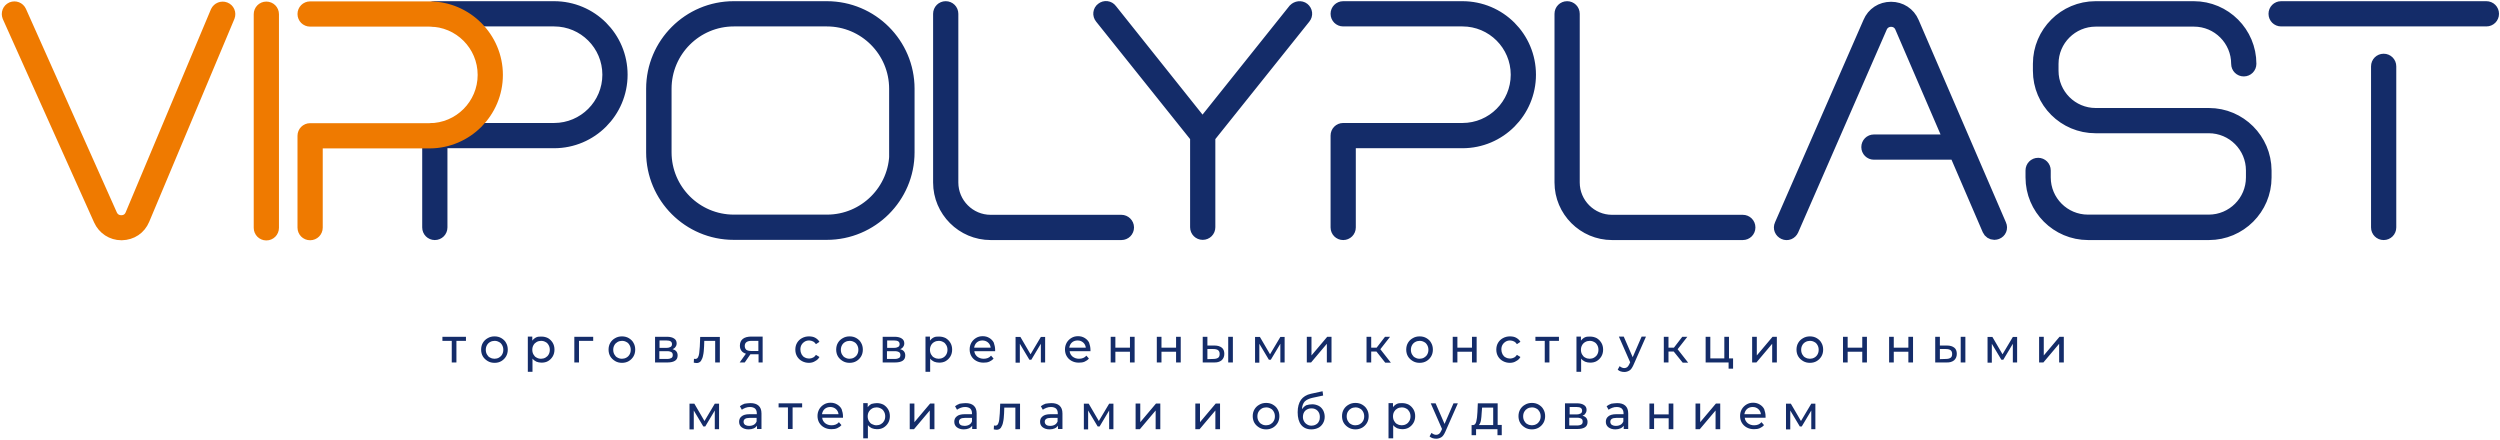
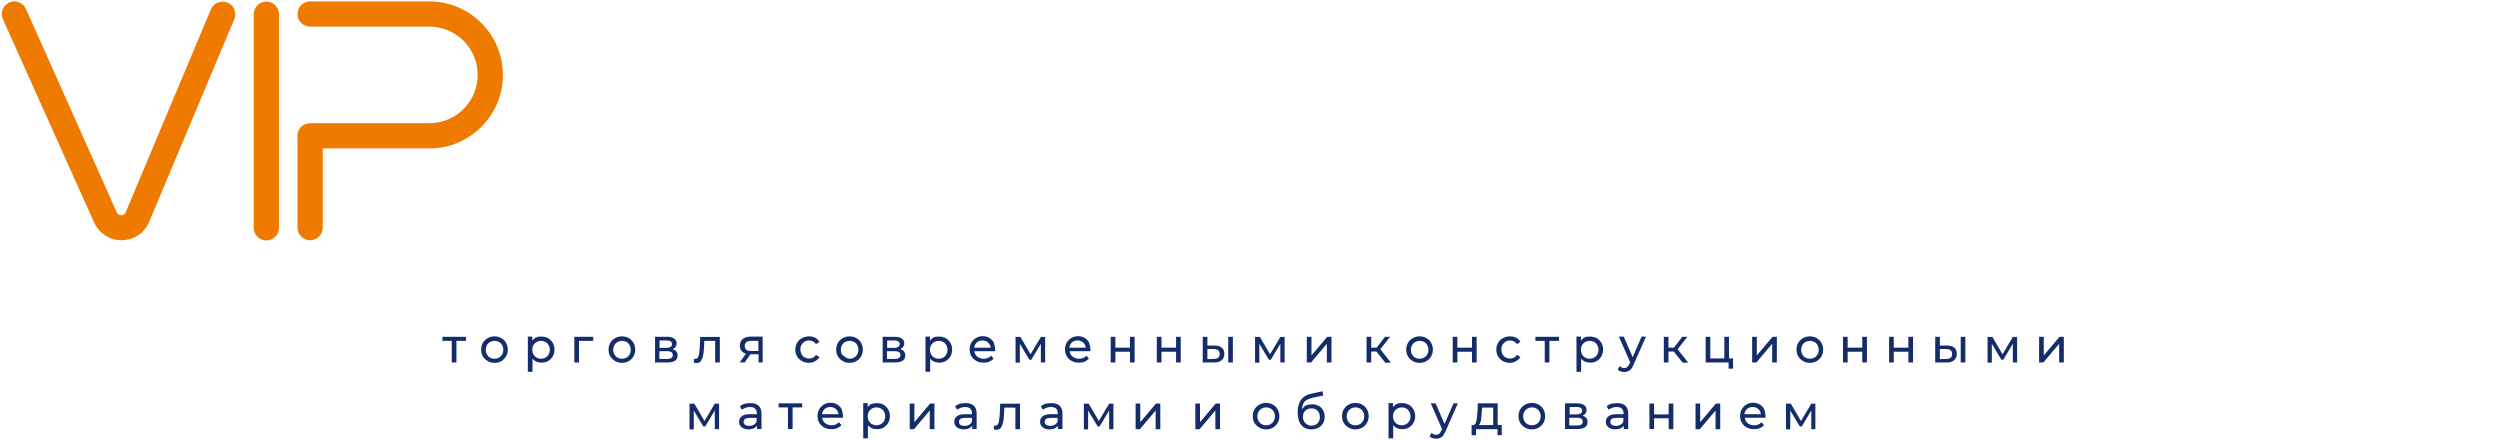
<svg xmlns="http://www.w3.org/2000/svg" width="1285" height="226" viewBox="0 0 1285 226" fill="none">
-   <path fill-rule="evenodd" clip-rule="evenodd" d="M284.8 4.6H223.5C222.1 4.6 221 5.7 221 7.1C221 8.5 222.1 9.6 223.5 9.6H284.8C300.7 9.6 313.6 22.5 313.6 38.4C313.6 54.3 300.7 67.2 284.8 67.2H223.5C222.1 67.2 221 68.3 221 69.7V116.9C221 118.3 222.1 119.4 223.5 119.4C224.9 119.4 226 118.3 226 116.9V72.2H284.8C303.5 72.2 318.6 57 318.6 38.4C318.6 19.7 303.5 4.6 284.8 4.6ZM425 4.6H377.1C354.5 4.6 336.1 23 336.1 45.6V78.3C336.1 100.9 354.5 119.3 377.1 119.3H425C447.6 119.3 466.1 100.9 466.1 78.3V45.6C466.1 23 447.7 4.6 425 4.6ZM461.1 78.3C461.1 98.2 444.9 114.3 425.1 114.3H377.2C357.3 114.3 341.2 98.1 341.2 78.3V45.6C341.2 25.7 357.4 9.6 377.2 9.6H425C444.9 9.6 461 25.8 461 45.6V78.3H461.1ZM576.4 114.4H509.2C497.8 114.4 488.6 105.1 488.6 93.8V7.1C488.6 5.7 487.5 4.6 486.1 4.6C484.7 4.6 483.6 5.7 483.6 7.1V93.8C483.6 107.9 495.1 119.4 509.2 119.4H576.4C577.8 119.4 578.9 118.3 578.9 116.9C578.9 115.5 577.7 114.4 576.4 114.4ZM669.5 5.1C670.6 6 670.8 7.5 669.9 8.6L620.7 70.1V116.8C620.7 118.2 619.6 119.3 618.2 119.3C616.8 119.3 615.7 118.2 615.7 116.8V70.1L566.5 8.6C565.6 7.5 565.8 5.9 566.9 5.1C568 4.2 569.6 4.4 570.4 5.5L618.1 65.3L665.9 5.5C666.9 4.5 668.5 4.3 669.5 5.1ZM751.7 4.6H690.4C689 4.6 687.9 5.7 687.9 7.1C687.9 8.5 689 9.6 690.4 9.6H751.7C767.6 9.6 780.5 22.5 780.5 38.4C780.5 54.3 767.6 67.2 751.7 67.2H690.4C689 67.2 687.9 68.3 687.9 69.7V116.9C687.9 118.3 689 119.4 690.4 119.4C691.8 119.4 692.9 118.3 692.9 116.9V72.2H751.7C770.4 72.2 785.5 57 785.5 38.4C785.5 19.7 770.4 4.6 751.7 4.6ZM895.8 114.4H828.6C817.2 114.4 808 105.1 808 93.8V7.1C808 5.7 806.9 4.6 805.5 4.6C804.1 4.6 803 5.7 803 7.1V93.8C803 107.9 814.5 119.4 828.6 119.4H895.8C897.2 119.4 898.3 118.3 898.3 116.9C898.3 115.5 897.2 114.4 895.8 114.4ZM1027.4 115.9L982.5 11.8C980.7 7.5 976.6 4.9 972 4.9C967.3 4.9 963.3 7.5 961.5 11.8L916 115.9C915.4 117.2 916 118.6 917.3 119.2C918.6 119.8 920 119.2 920.6 117.9L966.1 13.7C967.1 11.3 969.4 9.8 972 9.8C974.7 9.8 976.9 11.3 977.9 13.7L1003.5 73.1H963.2C961.8 73.1 960.7 74.2 960.7 75.6C960.7 77 961.8 78.1 963.2 78.1H1005.7L1022.8 117.8C1023.2 118.7 1024.1 119.3 1025.1 119.3C1025.4 119.3 1025.8 119.2 1026.1 119.1C1027.4 118.6 1028 117.2 1027.4 115.9ZM1135.4 59.5H1077.2C1064.4 59.5 1054.1 49.1 1054.1 36.4V32.8C1054.1 20 1064.5 9.7 1077.2 9.7H1127.7C1140.5 9.7 1150.8 20.1 1150.8 32.8C1150.8 34.2 1151.9 35.3 1153.3 35.3C1154.7 35.3 1155.8 34.2 1155.8 32.8C1155.8 17.3 1143.2 4.6 1127.6 4.6H1077.1C1061.6 4.6 1048.9 17.2 1048.9 32.8V36.4C1048.9 51.9 1061.5 64.5 1077.1 64.5H1135.3C1148.1 64.5 1158.4 74.9 1158.4 87.6V91.2C1158.4 104 1148 114.3 1135.3 114.3H1073.2C1060.4 114.3 1050.1 103.9 1050.1 91.2V87.6C1050.1 86.2 1049 85.1 1047.6 85.1C1046.2 85.1 1045.1 86.2 1045.1 87.6V91.2C1045.1 106.7 1057.7 119.4 1073.3 119.4H1135.4C1150.9 119.4 1163.6 106.8 1163.6 91.2V87.6C1163.5 72.1 1150.9 59.5 1135.4 59.5ZM1225.2 31.6C1223.8 31.6 1222.7 32.7 1222.7 34.1V116.9C1222.7 118.3 1223.8 119.4 1225.2 119.4C1226.6 119.4 1227.7 118.3 1227.7 116.9V34.1C1227.7 32.7 1226.6 31.6 1225.2 31.6ZM1278 4.6H1172.5C1171.1 4.6 1170 5.7 1170 7.1C1170 8.5 1171.1 9.6 1172.5 9.6H1278C1279.4 9.6 1280.5 8.5 1280.5 7.1C1280.5 5.7 1279.4 4.6 1278 4.6Z" fill="#142C69" stroke="#142C69" stroke-width="7.972" stroke-miterlimit="22.926" />
  <path fill-rule="evenodd" clip-rule="evenodd" d="M115.401 5C114.101 4.5 112.701 5.1 112.101 6.3L68.301 110.6C67.301 113.1 65.101 114.6 62.401 114.6H62.301C59.701 114.6 57.501 113.2 56.401 110.8L9.701 6.2C9.101 4.9 7.701 4.4 6.401 4.9C5.101 5.5 4.601 6.9 5.101 8.2L52.001 112.7C53.901 116.9 57.901 119.5 62.401 119.5C62.501 119.5 62.501 119.5 62.601 119.5C67.301 119.4 71.201 116.8 73.001 112.5L116.801 8.2C117.301 6.9 116.701 5.5 115.401 5ZM136.901 4.8C135.501 4.8 134.401 5.9 134.401 7.3V117.1C134.401 118.5 135.501 119.6 136.901 119.6C138.301 119.6 139.401 118.5 139.401 117.1V7.3C139.401 5.9 138.301 4.8 136.901 4.8ZM220.701 4.7H159.401C158.001 4.7 156.901 5.8 156.901 7.2C156.901 8.6 158.001 9.7 159.401 9.7H220.701C236.601 9.7 249.501 22.6 249.501 38.5C249.501 54.4 236.601 67.3 220.701 67.3H159.401C158.001 67.3 156.901 68.4 156.901 69.8V117C156.901 118.4 158.001 119.5 159.401 119.5C160.801 119.5 161.901 118.4 161.901 117V72.3H220.701C239.401 72.3 254.501 57.1 254.501 38.5C254.501 19.9 239.301 4.7 220.701 4.7Z" fill="#EF7A00" stroke="#EF7A00" stroke-width="7.971" stroke-miterlimit="22.926" />
-   <path fill-rule="evenodd" clip-rule="evenodd" d="M239.4 175.2H234.6V186.3H232.2V175.2H227.4V173.1H239.5V175.2H239.4ZM254.2 186.5C252.9 186.5 251.7 186.2 250.7 185.6C249.7 185 248.8 184.2 248.2 183.2C247.6 182.2 247.3 181 247.3 179.7C247.3 178.4 247.6 177.2 248.2 176.2C248.8 175.2 249.6 174.4 250.7 173.8C251.7 173.2 252.9 172.9 254.2 172.9C255.5 172.9 256.7 173.2 257.7 173.8C258.7 174.4 259.6 175.2 260.1 176.2C260.7 177.2 261 178.4 261 179.7C261 181 260.7 182.2 260.1 183.2C259.5 184.2 258.7 185 257.7 185.6C256.7 186.2 255.6 186.5 254.2 186.5ZM254.2 184.4C255 184.4 255.8 184.2 256.5 183.8C257.2 183.4 257.7 182.9 258.1 182.2C258.5 181.5 258.7 180.7 258.7 179.8C258.7 178.9 258.5 178.1 258.1 177.4C257.7 176.7 257.2 176.1 256.5 175.8C255.8 175.4 255.1 175.2 254.2 175.2C253.4 175.2 252.6 175.4 251.9 175.8C251.2 176.2 250.7 176.7 250.3 177.4C249.9 178.1 249.7 178.9 249.7 179.8C249.7 180.7 249.9 181.5 250.3 182.2C250.7 182.9 251.2 183.5 251.9 183.8C252.6 184.2 253.4 184.4 254.2 184.4ZM278.3 173C279.6 173 280.7 173.3 281.7 173.8C282.7 174.4 283.5 175.2 284.1 176.2C284.7 177.2 285 178.4 285 179.7C285 181 284.7 182.2 284.1 183.2C283.5 184.2 282.7 185 281.7 185.6C280.7 186.2 279.5 186.4 278.3 186.4C277.4 186.4 276.5 186.2 275.7 185.9C274.9 185.5 274.2 185 273.7 184.3V191.1H271.3V173H273.6V175.1C274.1 174.4 274.8 173.8 275.6 173.4C276.4 173 277.3 173 278.3 173ZM278.1 184.4C278.9 184.4 279.7 184.2 280.4 183.8C281.1 183.4 281.6 182.9 282 182.2C282.4 181.5 282.6 180.7 282.6 179.8C282.6 178.9 282.4 178.1 282 177.4C281.6 176.7 281.1 176.1 280.4 175.8C279.7 175.4 279 175.2 278.1 175.2C277.3 175.2 276.5 175.4 275.8 175.8C275.1 176.2 274.6 176.7 274.2 177.4C273.8 178.1 273.6 178.9 273.6 179.8C273.6 180.7 273.8 181.5 274.2 182.2C274.6 182.9 275.1 183.5 275.8 183.8C276.5 184.2 277.2 184.4 278.1 184.4ZM304.9 175.2H297.6V186.3H295.2V173.1H304.9V175.2ZM319.7 186.5C318.4 186.5 317.2 186.2 316.2 185.6C315.2 185 314.3 184.2 313.7 183.2C313.1 182.2 312.8 181 312.8 179.7C312.8 178.4 313.1 177.2 313.7 176.2C314.3 175.2 315.1 174.4 316.2 173.8C317.2 173.2 318.4 172.9 319.7 172.9C321 172.9 322.2 173.2 323.2 173.8C324.2 174.4 325.1 175.2 325.6 176.2C326.2 177.2 326.5 178.4 326.5 179.7C326.5 181 326.2 182.2 325.6 183.2C325 184.2 324.2 185 323.2 185.6C322.2 186.2 321 186.5 319.7 186.5ZM319.7 184.4C320.5 184.4 321.3 184.2 322 183.8C322.7 183.4 323.2 182.9 323.6 182.2C324 181.5 324.2 180.7 324.2 179.8C324.2 178.9 324 178.1 323.6 177.4C323.2 176.7 322.7 176.1 322 175.8C321.3 175.4 320.6 175.2 319.7 175.2C318.9 175.2 318.1 175.4 317.4 175.8C316.7 176.2 316.2 176.7 315.8 177.4C315.4 178.1 315.2 178.9 315.2 179.8C315.2 180.7 315.4 181.5 315.8 182.2C316.2 182.9 316.7 183.5 317.4 183.8C318.1 184.2 318.8 184.4 319.7 184.4ZM345.7 179.5C347.4 179.9 348.3 181 348.3 182.7C348.3 183.9 347.9 184.8 347 185.4C346.1 186 344.8 186.3 343.1 186.3H336.7V173.1H342.8C344.4 173.1 345.6 173.4 346.5 174C347.4 174.6 347.8 175.4 347.8 176.5C347.8 177.2 347.6 177.8 347.2 178.3C346.9 178.8 346.4 179.2 345.7 179.5ZM339 178.8H342.6C343.5 178.8 344.2 178.6 344.7 178.3C345.2 178 345.4 177.5 345.4 176.9C345.4 175.6 344.5 175 342.6 175H339V178.8ZM342.9 184.5C343.9 184.5 344.6 184.3 345.1 184C345.6 183.7 345.8 183.2 345.8 182.5C345.8 181.8 345.6 181.3 345.1 181C344.6 180.7 343.9 180.5 342.9 180.5H338.9V184.5H342.9ZM370 173.1V186.3H367.6V175.2H362L361.9 178.1C361.8 179.9 361.7 181.4 361.4 182.6C361.2 183.8 360.8 184.7 360.3 185.5C359.8 186.2 359 186.6 358.1 186.6C357.7 186.6 357.2 186.5 356.6 186.4L356.7 184.4C356.9 184.4 357.1 184.5 357.3 184.5C358 184.5 358.5 184.2 358.8 183.6C359.1 183 359.3 182.3 359.4 181.5C359.5 180.7 359.6 179.6 359.7 178.1L359.9 173.2H370V173.1ZM392 173.1V186.3H389.9V182.1H386H385.7L382.8 186.3H380.2L383.4 181.8C382.4 181.5 381.6 181 381.1 180.3C380.6 179.6 380.3 178.8 380.3 177.7C380.3 176.2 380.8 175 381.8 174.2C382.8 173.4 384.3 173 386.1 173H392V173.1ZM382.8 177.8C382.8 178.7 383.1 179.3 383.6 179.8C384.2 180.2 385 180.4 386.1 180.4H389.8V175.2H386.2C384 175.2 382.8 176.1 382.8 177.8ZM415.8 186.5C414.5 186.5 413.3 186.2 412.2 185.6C411.1 185 410.3 184.2 409.7 183.2C409.1 182.2 408.8 181 408.8 179.7C408.8 178.4 409.1 177.2 409.7 176.2C410.3 175.2 411.1 174.4 412.2 173.8C413.3 173.2 414.5 172.9 415.8 172.9C417 172.9 418.1 173.1 419 173.6C419.9 174.1 420.7 174.8 421.2 175.7L419.4 176.9C419 176.3 418.5 175.8 417.9 175.5C417.3 175.2 416.6 175 415.9 175C415 175 414.3 175.2 413.6 175.6C412.9 176 412.4 176.5 412 177.2C411.6 177.9 411.4 178.7 411.4 179.6C411.4 180.5 411.6 181.3 412 182.1C412.4 182.8 412.9 183.4 413.6 183.7C414.3 184.1 415.1 184.3 415.9 184.3C416.6 184.3 417.3 184.1 417.9 183.8C418.5 183.5 419 183 419.4 182.4L421.2 183.5C420.7 184.4 420 185.1 419 185.6C418.1 186.2 417 186.5 415.8 186.5ZM436.7 186.5C435.4 186.5 434.2 186.2 433.2 185.6C432.2 185 431.3 184.2 430.7 183.2C430.1 182.2 429.8 181 429.8 179.7C429.8 178.4 430.1 177.2 430.7 176.2C431.3 175.2 432.1 174.4 433.2 173.8C434.2 173.2 435.4 172.9 436.7 172.9C438 172.9 439.2 173.2 440.2 173.8C441.2 174.4 442.1 175.2 442.6 176.2C443.2 177.2 443.5 178.4 443.5 179.7C443.5 181 443.2 182.2 442.6 183.2C442 184.2 441.2 185 440.2 185.6C439.2 186.2 438 186.5 436.7 186.5ZM436.7 184.4C437.5 184.4 438.3 184.2 439 183.8C439.7 183.4 440.2 182.9 440.6 182.2C441 181.5 441.2 180.7 441.2 179.8C441.2 178.9 441 178.1 440.6 177.4C440.2 176.7 439.7 176.1 439 175.8C438.3 175.4 437.6 175.2 436.7 175.2C435.9 175.2 435.1 175.4 434.4 175.8C433.7 176.2 433.2 176.7 432.8 177.4C432.4 178.1 432.2 178.9 432.2 179.8C432.2 180.7 432.4 181.5 432.8 182.2C433.2 182.9 433.7 183.5 434.4 183.8C435.1 184.2 435.8 184.4 436.7 184.4ZM462.7 179.5C464.4 179.9 465.3 181 465.3 182.7C465.3 183.9 464.9 184.8 464 185.4C463.1 186 461.8 186.3 460.1 186.3H453.7V173.1H459.8C461.4 173.1 462.6 173.4 463.5 174C464.4 174.6 464.8 175.4 464.8 176.5C464.8 177.2 464.6 177.8 464.2 178.3C463.9 178.8 463.4 179.2 462.7 179.5ZM456 178.8H459.6C460.5 178.8 461.2 178.6 461.7 178.3C462.2 178 462.4 177.5 462.4 176.9C462.4 175.6 461.5 175 459.6 175H456V178.8ZM459.9 184.5C460.9 184.5 461.6 184.3 462.1 184C462.6 183.7 462.8 183.2 462.8 182.5C462.8 181.8 462.6 181.3 462.1 181C461.6 180.7 460.9 180.5 459.9 180.5H455.9V184.5H459.9ZM482.7 173C484 173 485.1 173.3 486.1 173.8C487.1 174.4 487.9 175.2 488.5 176.2C489.1 177.2 489.4 178.4 489.4 179.7C489.4 181 489.1 182.2 488.5 183.2C487.9 184.2 487.1 185 486.1 185.6C485.1 186.2 483.9 186.4 482.7 186.4C481.8 186.4 480.9 186.2 480.1 185.9C479.3 185.5 478.6 185 478.1 184.3V191.1H475.7V173H478V175.1C478.5 174.4 479.2 173.8 480 173.4C480.8 173 481.7 173 482.7 173ZM482.5 184.4C483.3 184.4 484.1 184.2 484.8 183.8C485.5 183.4 486 182.9 486.4 182.2C486.8 181.5 487 180.7 487 179.8C487 178.9 486.8 178.1 486.4 177.4C486 176.7 485.5 176.1 484.8 175.8C484.1 175.4 483.4 175.2 482.5 175.2C481.7 175.2 480.9 175.4 480.2 175.8C479.5 176.2 479 176.7 478.6 177.4C478.2 178.1 478 178.9 478 179.8C478 180.7 478.2 181.5 478.6 182.2C479 182.9 479.5 183.5 480.2 183.8C480.9 184.2 481.7 184.4 482.5 184.4ZM511.5 179.8C511.5 180 511.5 180.2 511.5 180.5H500.8C500.9 181.7 501.5 182.6 502.3 183.3C503.2 184 504.3 184.4 505.6 184.4C507.2 184.4 508.5 183.9 509.4 182.8L510.7 184.3C510.1 185 509.4 185.5 508.5 185.9C507.6 186.3 506.6 186.4 505.5 186.4C504.1 186.4 502.9 186.1 501.8 185.5C500.7 184.9 499.9 184.1 499.3 183.1C498.7 182.1 498.4 180.9 498.4 179.6C498.4 178.3 498.7 177.2 499.3 176.1C499.9 175.1 500.7 174.3 501.7 173.7C502.7 173.1 503.8 172.8 505.1 172.8C506.4 172.8 507.5 173.1 508.5 173.7C509.5 174.3 510.3 175.1 510.8 176.1C511.2 177.3 511.5 178.5 511.5 179.8ZM505 175C503.9 175 502.9 175.3 502.1 176C501.3 176.7 500.9 177.6 500.7 178.7H509.2C509.1 177.6 508.6 176.7 507.8 176C507.1 175.4 506.1 175 505 175ZM537.2 173.1V186.3H535V176.7L530.1 184.9H529.1L524.2 176.7V186.4H522V173.2H524.5L529.7 182.1L535 173.2H537.2V173.1ZM560.5 179.8C560.5 180 560.5 180.2 560.5 180.5H549.8C549.9 181.7 550.5 182.6 551.3 183.3C552.2 184 553.3 184.4 554.6 184.4C556.2 184.4 557.5 183.9 558.4 182.8L559.7 184.3C559.1 185 558.4 185.5 557.5 185.9C556.6 186.3 555.6 186.4 554.5 186.4C553.1 186.4 551.9 186.1 550.8 185.5C549.7 184.9 548.9 184.1 548.3 183.1C547.7 182.1 547.4 180.9 547.4 179.6C547.4 178.3 547.7 177.2 548.3 176.1C548.9 175.1 549.7 174.3 550.7 173.7C551.7 173.1 552.8 172.8 554.1 172.8C555.4 172.8 556.5 173.1 557.5 173.7C558.5 174.3 559.3 175.1 559.8 176.1C560.2 177.3 560.5 178.5 560.5 179.8ZM553.9 175C552.8 175 551.8 175.3 551 176C550.2 176.7 549.8 177.6 549.6 178.7H558.1C558 177.6 557.5 176.7 556.7 176C556 175.4 555.1 175 553.9 175ZM570.9 173.1H573.3V178.7H580.8V173.1H583.2V186.3H580.8V180.8H573.3V186.3H570.9V173.1ZM594.6 173.1H597V178.7H604.5V173.1H606.9V186.3H604.5V180.8H597V186.3H594.6V173.1ZM624.2 177.6C625.9 177.6 627.1 178 628 178.7C628.9 179.4 629.3 180.5 629.3 181.9C629.3 183.3 628.8 184.4 627.9 185.2C626.9 186 625.6 186.4 623.8 186.3H618.2V173.1H620.6V177.6H624.2ZM631.3 173.1H633.7V186.3H631.3V173.1ZM623.6 184.5C624.7 184.5 625.5 184.3 626.1 183.9C626.7 183.5 626.9 182.8 626.9 181.9C626.9 181 626.6 180.4 626.1 180C625.6 179.6 624.7 179.4 623.6 179.4H620.6V184.6L623.6 184.5ZM660.3 173.1V186.3H658.1V176.7L653.2 184.9H652.2L647.3 176.7V186.4H645.1V173.2H647.6L652.8 182.1L658.1 173.2H660.3V173.1ZM671.7 173.1H674.1V182.7L682.2 173.1H684.4V186.3H682V176.7L673.9 186.3H671.7V173.1V173.1ZM707.5 180.7H704.8V186.3H702.4V173.1H704.8V178.7H707.6L711.9 173.1H714.5L709.5 179.5L714.9 186.4H712L707.5 180.7ZM729.7 186.5C728.4 186.5 727.2 186.2 726.2 185.6C725.2 185 724.3 184.2 723.7 183.2C723.1 182.2 722.8 181 722.8 179.7C722.8 178.4 723.1 177.2 723.7 176.2C724.3 175.2 725.1 174.4 726.2 173.8C727.2 173.2 728.4 172.9 729.7 172.9C731 172.9 732.2 173.2 733.2 173.8C734.2 174.4 735.1 175.2 735.6 176.2C736.2 177.2 736.5 178.4 736.5 179.7C736.5 181 736.2 182.2 735.6 183.2C735 184.2 734.2 185 733.2 185.6C732.2 186.2 731 186.5 729.7 186.5ZM729.7 184.4C730.5 184.4 731.3 184.2 732 183.8C732.7 183.4 733.2 182.9 733.6 182.2C734 181.5 734.2 180.7 734.2 179.8C734.2 178.9 734 178.1 733.6 177.4C733.2 176.7 732.7 176.1 732 175.8C731.3 175.4 730.6 175.2 729.7 175.2C728.9 175.2 728.1 175.4 727.4 175.8C726.7 176.2 726.2 176.7 725.8 177.4C725.4 178.1 725.2 178.9 725.2 179.8C725.2 180.7 725.4 181.5 725.8 182.2C726.2 182.9 726.7 183.5 727.4 183.8C728.1 184.2 728.8 184.4 729.7 184.4ZM746.7 173.1H749.1V178.7H756.6V173.1H759V186.3H756.6V180.8H749.1V186.3H746.7V173.1ZM776.1 186.5C774.8 186.5 773.6 186.2 772.5 185.6C771.4 185 770.6 184.2 770 183.2C769.4 182.2 769.1 181 769.1 179.7C769.1 178.4 769.4 177.2 770 176.2C770.6 175.2 771.4 174.4 772.5 173.8C773.6 173.2 774.8 172.9 776.1 172.9C777.3 172.9 778.4 173.1 779.3 173.6C780.2 174.1 781 174.8 781.5 175.7L779.7 176.9C779.3 176.3 778.8 175.8 778.2 175.5C777.6 175.2 776.9 175 776.2 175C775.3 175 774.6 175.2 773.9 175.6C773.2 176 772.7 176.5 772.3 177.2C771.9 177.9 771.7 178.7 771.7 179.6C771.7 180.5 771.9 181.3 772.3 182.1C772.7 182.8 773.2 183.4 773.9 183.7C774.6 184.1 775.4 184.3 776.2 184.3C776.9 184.3 777.6 184.1 778.2 183.8C778.8 183.5 779.3 183 779.7 182.4L781.5 183.5C781 184.4 780.3 185.1 779.3 185.6C778.4 186.2 777.3 186.5 776.1 186.5ZM801.2 175.2H796.4V186.3H794V175.2H789.2V173.1H801.3V175.2H801.2ZM817.3 173C818.6 173 819.7 173.3 820.7 173.8C821.7 174.4 822.5 175.2 823.1 176.2C823.7 177.2 824 178.4 824 179.7C824 181 823.7 182.2 823.1 183.2C822.5 184.2 821.7 185 820.7 185.6C819.7 186.2 818.5 186.4 817.3 186.4C816.4 186.4 815.5 186.2 814.7 185.9C813.9 185.5 813.2 185 812.7 184.3V191.1H810.3V173H812.6V175.1C813.1 174.4 813.8 173.8 814.6 173.4C815.4 173 816.3 173 817.3 173ZM817.1 184.4C817.9 184.4 818.7 184.2 819.4 183.8C820.1 183.4 820.6 182.9 821 182.2C821.4 181.5 821.6 180.7 821.6 179.8C821.6 178.9 821.4 178.1 821 177.4C820.6 176.7 820.1 176.1 819.4 175.8C818.7 175.4 818 175.2 817.1 175.2C816.3 175.2 815.5 175.4 814.8 175.8C814.1 176.2 813.6 176.7 813.2 177.4C812.8 178.1 812.6 178.9 812.6 179.8C812.6 180.7 812.8 181.5 813.2 182.2C813.6 182.9 814.1 183.5 814.8 183.8C815.5 184.2 816.3 184.4 817.1 184.4ZM846 173.1L839.6 187.6C839 188.9 838.4 189.9 837.6 190.4C836.8 190.9 835.9 191.2 834.9 191.2C834.3 191.2 833.6 191.1 833 190.9C832.4 190.7 831.9 190.4 831.5 190L832.5 188.2C833.2 188.8 834 189.2 834.9 189.2C835.5 189.2 836 189 836.4 188.7C836.8 188.4 837.1 187.9 837.5 187.1L837.9 186.2L832.1 173H834.6L839.2 183.6L843.8 173H846V173.1ZM860.3 180.7H857.6V186.3H855.2V173.1H857.6V178.7H860.4L864.7 173.1H867.3L862.3 179.5L867.7 186.4H864.9L860.3 180.7ZM890.8 184.2V189.5H888.5V186.3H876.7V173.1H879.1V184.2H886.3V173.1H888.7V184.2H890.8V184.2ZM900.6 173.1H903V182.7L911.1 173.1H913.3V186.3H910.9V176.7L902.8 186.3H900.6V173.1ZM930.3 186.5C929 186.5 927.8 186.2 926.8 185.6C925.8 185 924.9 184.2 924.3 183.2C923.7 182.2 923.4 181 923.4 179.7C923.4 178.4 923.7 177.2 924.3 176.2C924.9 175.2 925.7 174.4 926.8 173.8C927.8 173.2 929 172.9 930.3 172.9C931.6 172.9 932.8 173.2 933.8 173.8C934.8 174.4 935.7 175.2 936.2 176.2C936.8 177.2 937.1 178.4 937.1 179.7C937.1 181 936.8 182.2 936.2 183.2C935.6 184.2 934.8 185 933.8 185.6C932.8 186.2 931.6 186.5 930.3 186.5ZM930.3 184.4C931.1 184.4 931.9 184.2 932.6 183.8C933.3 183.4 933.8 182.9 934.2 182.2C934.6 181.5 934.8 180.7 934.8 179.8C934.8 178.9 934.6 178.1 934.2 177.4C933.8 176.7 933.3 176.1 932.6 175.8C931.9 175.4 931.2 175.2 930.3 175.2C929.5 175.2 928.7 175.4 928 175.8C927.3 176.2 926.8 176.7 926.4 177.4C926 178.1 925.8 178.9 925.8 179.8C925.8 180.7 926 181.5 926.4 182.2C926.8 182.9 927.3 183.5 928 183.8C928.7 184.2 929.5 184.4 930.3 184.4ZM947.3 173.1H949.7V178.7H957.2V173.1H959.6V186.3H957.2V180.8H949.7V186.3H947.3V173.1ZM971 173.1H973.4V178.7H980.9V173.1H983.3V186.3H980.9V180.8H973.4V186.3H971V173.1ZM1000.7 177.6C1002.4 177.6 1003.6 178 1004.5 178.7C1005.4 179.4 1005.8 180.5 1005.8 181.9C1005.8 183.3 1005.3 184.4 1004.4 185.2C1003.4 186 1002.1 186.4 1000.3 186.3H994.7V173.1H997.1V177.6H1000.7ZM1007.8 173.1H1010.2V186.3H1007.8V173.1ZM1000.1 184.5C1001.2 184.5 1002 184.3 1002.6 183.9C1003.2 183.5 1003.4 182.8 1003.4 181.9C1003.4 181 1003.1 180.4 1002.6 180C1002.1 179.6 1001.2 179.4 1000.1 179.4H997.1V184.6L1000.1 184.5ZM1036.8 173.1V186.3H1034.6V176.7L1029.7 184.9H1028.7L1023.8 176.7V186.4H1021.6V173.2H1024.1L1029.3 182.1L1034.6 173.2H1036.8V173.1ZM1048.1 173.1H1050.5V182.7L1058.6 173.1H1060.8V186.3H1058.4V176.7L1050.3 186.3H1048.1V173.1Z" fill="#142C69" />
+   <path fill-rule="evenodd" clip-rule="evenodd" d="M239.4 175.2H234.6V186.3H232.2V175.2H227.4V173.1H239.5V175.2H239.4ZM254.2 186.5C252.9 186.5 251.7 186.2 250.7 185.6C249.7 185 248.8 184.2 248.2 183.2C247.6 182.2 247.3 181 247.3 179.7C247.3 178.4 247.6 177.2 248.2 176.2C248.8 175.2 249.6 174.4 250.7 173.8C251.7 173.2 252.9 172.9 254.2 172.9C255.5 172.9 256.7 173.2 257.7 173.8C258.7 174.4 259.6 175.2 260.1 176.2C260.7 177.2 261 178.4 261 179.7C261 181 260.7 182.2 260.1 183.2C259.5 184.2 258.7 185 257.7 185.6C256.7 186.2 255.6 186.5 254.2 186.5ZM254.2 184.4C255 184.4 255.8 184.2 256.5 183.8C257.2 183.4 257.7 182.9 258.1 182.2C258.5 181.5 258.7 180.7 258.7 179.8C258.7 178.9 258.5 178.1 258.1 177.4C257.7 176.7 257.2 176.1 256.5 175.8C255.8 175.4 255.1 175.2 254.2 175.2C253.4 175.2 252.6 175.4 251.9 175.8C251.2 176.2 250.7 176.7 250.3 177.4C249.9 178.1 249.7 178.9 249.7 179.8C249.7 180.7 249.9 181.5 250.3 182.2C250.7 182.9 251.2 183.5 251.9 183.8C252.6 184.2 253.4 184.4 254.2 184.4ZM278.3 173C279.6 173 280.7 173.3 281.7 173.8C282.7 174.4 283.5 175.2 284.1 176.2C284.7 177.2 285 178.4 285 179.7C285 181 284.7 182.2 284.1 183.2C283.5 184.2 282.7 185 281.7 185.6C280.7 186.2 279.5 186.4 278.3 186.4C277.4 186.4 276.5 186.2 275.7 185.9C274.9 185.5 274.2 185 273.7 184.3V191.1H271.3V173H273.6V175.1C274.1 174.4 274.8 173.8 275.6 173.4C276.4 173 277.3 173 278.3 173ZM278.1 184.4C278.9 184.4 279.7 184.2 280.4 183.8C281.1 183.4 281.6 182.9 282 182.2C282.4 181.5 282.6 180.7 282.6 179.8C282.6 178.9 282.4 178.1 282 177.4C281.6 176.7 281.1 176.1 280.4 175.8C279.7 175.4 279 175.2 278.1 175.2C277.3 175.2 276.5 175.4 275.8 175.8C275.1 176.2 274.6 176.7 274.2 177.4C273.8 178.1 273.6 178.9 273.6 179.8C273.6 180.7 273.8 181.5 274.2 182.2C274.6 182.9 275.1 183.5 275.8 183.8C276.5 184.2 277.2 184.4 278.1 184.4ZM304.9 175.2H297.6V186.3H295.2V173.1H304.9V175.2ZM319.7 186.5C318.4 186.5 317.2 186.2 316.2 185.6C315.2 185 314.3 184.2 313.7 183.2C313.1 182.2 312.8 181 312.8 179.7C312.8 178.4 313.1 177.2 313.7 176.2C314.3 175.2 315.1 174.4 316.2 173.8C317.2 173.2 318.4 172.9 319.7 172.9C321 172.9 322.2 173.2 323.2 173.8C324.2 174.4 325.1 175.2 325.6 176.2C326.2 177.2 326.5 178.4 326.5 179.7C326.5 181 326.2 182.2 325.6 183.2C325 184.2 324.2 185 323.2 185.6C322.2 186.2 321 186.5 319.7 186.5ZM319.7 184.4C320.5 184.4 321.3 184.2 322 183.8C322.7 183.4 323.2 182.9 323.6 182.2C324 181.5 324.2 180.7 324.2 179.8C324.2 178.9 324 178.1 323.6 177.4C323.2 176.7 322.7 176.1 322 175.8C321.3 175.4 320.6 175.2 319.7 175.2C318.9 175.2 318.1 175.4 317.4 175.8C316.7 176.2 316.2 176.7 315.8 177.4C315.4 178.1 315.2 178.9 315.2 179.8C315.2 180.7 315.4 181.5 315.8 182.2C316.2 182.9 316.7 183.5 317.4 183.8C318.1 184.2 318.8 184.4 319.7 184.4ZM345.7 179.5C347.4 179.9 348.3 181 348.3 182.7C348.3 183.9 347.9 184.8 347 185.4C346.1 186 344.8 186.3 343.1 186.3H336.7V173.1H342.8C344.4 173.1 345.6 173.4 346.5 174C347.4 174.6 347.8 175.4 347.8 176.5C347.8 177.2 347.6 177.8 347.2 178.3C346.9 178.8 346.4 179.2 345.7 179.5ZM339 178.8H342.6C343.5 178.8 344.2 178.6 344.7 178.3C345.2 178 345.4 177.5 345.4 176.9C345.4 175.6 344.5 175 342.6 175H339V178.8ZM342.9 184.5C343.9 184.5 344.6 184.3 345.1 184C345.6 183.7 345.8 183.2 345.8 182.5C345.8 181.8 345.6 181.3 345.1 181C344.6 180.7 343.9 180.5 342.9 180.5H338.9V184.5H342.9ZM370 173.1V186.3H367.6V175.2H362L361.9 178.1C361.8 179.9 361.7 181.4 361.4 182.6C361.2 183.8 360.8 184.7 360.3 185.5C359.8 186.2 359 186.6 358.1 186.6C357.7 186.6 357.2 186.5 356.6 186.4L356.7 184.4C356.9 184.4 357.1 184.5 357.3 184.5C358 184.5 358.5 184.2 358.8 183.6C359.1 183 359.3 182.3 359.4 181.5C359.5 180.7 359.6 179.6 359.7 178.1L359.9 173.2H370V173.1ZM392 173.1V186.3H389.9V182.1H386H385.7L382.8 186.3H380.2L383.4 181.8C382.4 181.5 381.6 181 381.1 180.3C380.6 179.6 380.3 178.8 380.3 177.7C380.3 176.2 380.8 175 381.8 174.2C382.8 173.4 384.3 173 386.1 173H392V173.1ZM382.8 177.8C382.8 178.7 383.1 179.3 383.6 179.8C384.2 180.2 385 180.4 386.1 180.4H389.8V175.2H386.2C384 175.2 382.8 176.1 382.8 177.8ZM415.8 186.5C414.5 186.5 413.3 186.2 412.2 185.6C411.1 185 410.3 184.2 409.7 183.2C409.1 182.2 408.8 181 408.8 179.7C408.8 178.4 409.1 177.2 409.7 176.2C410.3 175.2 411.1 174.4 412.2 173.8C413.3 173.2 414.5 172.9 415.8 172.9C417 172.9 418.1 173.1 419 173.6C419.9 174.1 420.7 174.8 421.2 175.7L419.4 176.9C419 176.3 418.5 175.8 417.9 175.5C417.3 175.2 416.6 175 415.9 175C415 175 414.3 175.2 413.6 175.6C412.9 176 412.4 176.5 412 177.2C411.6 177.9 411.4 178.7 411.4 179.6C411.4 180.5 411.6 181.3 412 182.1C412.4 182.8 412.9 183.4 413.6 183.7C414.3 184.1 415.1 184.3 415.9 184.3C416.6 184.3 417.3 184.1 417.9 183.8C418.5 183.5 419 183 419.4 182.4L421.2 183.5C420.7 184.4 420 185.1 419 185.6C418.1 186.2 417 186.5 415.8 186.5ZM436.7 186.5C435.4 186.5 434.2 186.2 433.2 185.6C432.2 185 431.3 184.2 430.7 183.2C430.1 182.2 429.8 181 429.8 179.7C429.8 178.4 430.1 177.2 430.7 176.2C431.3 175.2 432.1 174.4 433.2 173.8C434.2 173.2 435.4 172.9 436.7 172.9C438 172.9 439.2 173.2 440.2 173.8C441.2 174.4 442.1 175.2 442.6 176.2C443.2 177.2 443.5 178.4 443.5 179.7C443.5 181 443.2 182.2 442.6 183.2C442 184.2 441.2 185 440.2 185.6C439.2 186.2 438 186.5 436.7 186.5ZM436.7 184.4C437.5 184.4 438.3 184.2 439 183.8C439.7 183.4 440.2 182.9 440.6 182.2C441 181.5 441.2 180.7 441.2 179.8C441.2 178.9 441 178.1 440.6 177.4C440.2 176.7 439.7 176.1 439 175.8C438.3 175.4 437.6 175.2 436.7 175.2C435.9 175.2 435.1 175.4 434.4 175.8C433.7 176.2 433.2 176.7 432.8 177.4C432.4 178.1 432.2 178.9 432.2 179.8C432.2 180.7 432.4 181.5 432.8 182.2C435.1 184.2 435.8 184.4 436.7 184.4ZM462.7 179.5C464.4 179.9 465.3 181 465.3 182.7C465.3 183.9 464.9 184.8 464 185.4C463.1 186 461.8 186.3 460.1 186.3H453.7V173.1H459.8C461.4 173.1 462.6 173.4 463.5 174C464.4 174.6 464.8 175.4 464.8 176.5C464.8 177.2 464.6 177.8 464.2 178.3C463.9 178.8 463.4 179.2 462.7 179.5ZM456 178.8H459.6C460.5 178.8 461.2 178.6 461.7 178.3C462.2 178 462.4 177.5 462.4 176.9C462.4 175.6 461.5 175 459.6 175H456V178.8ZM459.9 184.5C460.9 184.5 461.6 184.3 462.1 184C462.6 183.7 462.8 183.2 462.8 182.5C462.8 181.8 462.6 181.3 462.1 181C461.6 180.7 460.9 180.5 459.9 180.5H455.9V184.5H459.9ZM482.7 173C484 173 485.1 173.3 486.1 173.8C487.1 174.4 487.9 175.2 488.5 176.2C489.1 177.2 489.4 178.4 489.4 179.7C489.4 181 489.1 182.2 488.5 183.2C487.9 184.2 487.1 185 486.1 185.6C485.1 186.2 483.9 186.4 482.7 186.4C481.8 186.4 480.9 186.2 480.1 185.9C479.3 185.5 478.6 185 478.1 184.3V191.1H475.7V173H478V175.1C478.5 174.4 479.2 173.8 480 173.4C480.8 173 481.7 173 482.7 173ZM482.5 184.4C483.3 184.4 484.1 184.2 484.8 183.8C485.5 183.4 486 182.9 486.4 182.2C486.8 181.5 487 180.7 487 179.8C487 178.9 486.8 178.1 486.4 177.4C486 176.7 485.5 176.1 484.8 175.8C484.1 175.4 483.4 175.2 482.5 175.2C481.7 175.2 480.9 175.4 480.2 175.8C479.5 176.2 479 176.7 478.6 177.4C478.2 178.1 478 178.9 478 179.8C478 180.7 478.2 181.5 478.6 182.2C479 182.9 479.5 183.5 480.2 183.8C480.9 184.2 481.7 184.4 482.5 184.4ZM511.5 179.8C511.5 180 511.5 180.2 511.5 180.5H500.8C500.9 181.7 501.5 182.6 502.3 183.3C503.2 184 504.3 184.4 505.6 184.4C507.2 184.4 508.5 183.9 509.4 182.8L510.7 184.3C510.1 185 509.4 185.5 508.5 185.9C507.6 186.3 506.6 186.4 505.5 186.4C504.1 186.4 502.9 186.1 501.8 185.5C500.7 184.9 499.9 184.1 499.3 183.1C498.7 182.1 498.4 180.9 498.4 179.6C498.4 178.3 498.7 177.2 499.3 176.1C499.9 175.1 500.7 174.3 501.7 173.7C502.7 173.1 503.8 172.8 505.1 172.8C506.4 172.8 507.5 173.1 508.5 173.7C509.5 174.3 510.3 175.1 510.8 176.1C511.2 177.3 511.5 178.5 511.5 179.8ZM505 175C503.9 175 502.9 175.3 502.1 176C501.3 176.7 500.9 177.6 500.7 178.7H509.2C509.1 177.6 508.6 176.7 507.8 176C507.1 175.4 506.1 175 505 175ZM537.2 173.1V186.3H535V176.7L530.1 184.9H529.1L524.2 176.7V186.4H522V173.2H524.5L529.7 182.1L535 173.2H537.2V173.1ZM560.5 179.8C560.5 180 560.5 180.2 560.5 180.5H549.8C549.9 181.7 550.5 182.6 551.3 183.3C552.2 184 553.3 184.4 554.6 184.4C556.2 184.4 557.5 183.9 558.4 182.8L559.7 184.3C559.1 185 558.4 185.5 557.5 185.9C556.6 186.3 555.6 186.4 554.5 186.4C553.1 186.4 551.9 186.1 550.8 185.5C549.7 184.9 548.9 184.1 548.3 183.1C547.7 182.1 547.4 180.9 547.4 179.6C547.4 178.3 547.7 177.2 548.3 176.1C548.9 175.1 549.7 174.3 550.7 173.7C551.7 173.1 552.8 172.8 554.1 172.8C555.4 172.8 556.5 173.1 557.5 173.7C558.5 174.3 559.3 175.1 559.8 176.1C560.2 177.3 560.5 178.5 560.5 179.8ZM553.9 175C552.8 175 551.8 175.3 551 176C550.2 176.7 549.8 177.6 549.6 178.7H558.1C558 177.6 557.5 176.7 556.7 176C556 175.4 555.1 175 553.9 175ZM570.9 173.1H573.3V178.7H580.8V173.1H583.2V186.3H580.8V180.8H573.3V186.3H570.9V173.1ZM594.6 173.1H597V178.7H604.5V173.1H606.9V186.3H604.5V180.8H597V186.3H594.6V173.1ZM624.2 177.6C625.9 177.6 627.1 178 628 178.7C628.9 179.4 629.3 180.5 629.3 181.9C629.3 183.3 628.8 184.4 627.9 185.2C626.9 186 625.6 186.4 623.8 186.3H618.2V173.1H620.6V177.6H624.2ZM631.3 173.1H633.7V186.3H631.3V173.1ZM623.6 184.5C624.7 184.5 625.5 184.3 626.1 183.9C626.7 183.5 626.9 182.8 626.9 181.9C626.9 181 626.6 180.4 626.1 180C625.6 179.6 624.7 179.4 623.6 179.4H620.6V184.6L623.6 184.5ZM660.3 173.1V186.3H658.1V176.7L653.2 184.9H652.2L647.3 176.7V186.4H645.1V173.2H647.6L652.8 182.1L658.1 173.2H660.3V173.1ZM671.7 173.1H674.1V182.7L682.2 173.1H684.4V186.3H682V176.7L673.9 186.3H671.7V173.1V173.1ZM707.5 180.7H704.8V186.3H702.4V173.1H704.8V178.7H707.6L711.9 173.1H714.5L709.5 179.5L714.9 186.4H712L707.5 180.7ZM729.7 186.5C728.4 186.5 727.2 186.2 726.2 185.6C725.2 185 724.3 184.2 723.7 183.2C723.1 182.2 722.8 181 722.8 179.7C722.8 178.4 723.1 177.2 723.7 176.2C724.3 175.2 725.1 174.4 726.2 173.8C727.2 173.2 728.4 172.9 729.7 172.9C731 172.9 732.2 173.2 733.2 173.8C734.2 174.4 735.1 175.2 735.6 176.2C736.2 177.2 736.5 178.4 736.5 179.7C736.5 181 736.2 182.2 735.6 183.2C735 184.2 734.2 185 733.2 185.6C732.2 186.2 731 186.5 729.7 186.5ZM729.7 184.4C730.5 184.4 731.3 184.2 732 183.8C732.7 183.4 733.2 182.9 733.6 182.2C734 181.5 734.2 180.7 734.2 179.8C734.2 178.9 734 178.1 733.6 177.4C733.2 176.7 732.7 176.1 732 175.8C731.3 175.4 730.6 175.2 729.7 175.2C728.9 175.2 728.1 175.4 727.4 175.8C726.7 176.2 726.2 176.7 725.8 177.4C725.4 178.1 725.2 178.9 725.2 179.8C725.2 180.7 725.4 181.5 725.8 182.2C726.2 182.9 726.7 183.5 727.4 183.8C728.1 184.2 728.8 184.4 729.7 184.4ZM746.7 173.1H749.1V178.7H756.6V173.1H759V186.3H756.6V180.8H749.1V186.3H746.7V173.1ZM776.1 186.5C774.8 186.5 773.6 186.2 772.5 185.6C771.4 185 770.6 184.2 770 183.2C769.4 182.2 769.1 181 769.1 179.7C769.1 178.4 769.4 177.2 770 176.2C770.6 175.2 771.4 174.4 772.5 173.8C773.6 173.2 774.8 172.9 776.1 172.9C777.3 172.9 778.4 173.1 779.3 173.6C780.2 174.1 781 174.8 781.5 175.7L779.7 176.9C779.3 176.3 778.8 175.8 778.2 175.5C777.6 175.2 776.9 175 776.2 175C775.3 175 774.6 175.2 773.9 175.6C773.2 176 772.7 176.5 772.3 177.2C771.9 177.9 771.7 178.7 771.7 179.6C771.7 180.5 771.9 181.3 772.3 182.1C772.7 182.8 773.2 183.4 773.9 183.7C774.6 184.1 775.4 184.3 776.2 184.3C776.9 184.3 777.6 184.1 778.2 183.8C778.8 183.5 779.3 183 779.7 182.4L781.5 183.5C781 184.4 780.3 185.1 779.3 185.6C778.4 186.2 777.3 186.5 776.1 186.5ZM801.2 175.2H796.4V186.3H794V175.2H789.2V173.1H801.3V175.2H801.2ZM817.3 173C818.6 173 819.7 173.3 820.7 173.8C821.7 174.4 822.5 175.2 823.1 176.2C823.7 177.2 824 178.4 824 179.7C824 181 823.7 182.2 823.1 183.2C822.5 184.2 821.7 185 820.7 185.6C819.7 186.2 818.5 186.4 817.3 186.4C816.4 186.4 815.5 186.2 814.7 185.9C813.9 185.5 813.2 185 812.7 184.3V191.1H810.3V173H812.6V175.1C813.1 174.4 813.8 173.8 814.6 173.4C815.4 173 816.3 173 817.3 173ZM817.1 184.4C817.9 184.4 818.7 184.2 819.4 183.8C820.1 183.4 820.6 182.9 821 182.2C821.4 181.5 821.6 180.7 821.6 179.8C821.6 178.9 821.4 178.1 821 177.4C820.6 176.7 820.1 176.1 819.4 175.8C818.7 175.4 818 175.2 817.1 175.2C816.3 175.2 815.5 175.4 814.8 175.8C814.1 176.2 813.6 176.7 813.2 177.4C812.8 178.1 812.6 178.9 812.6 179.8C812.6 180.7 812.8 181.5 813.2 182.2C813.6 182.9 814.1 183.5 814.8 183.8C815.5 184.2 816.3 184.4 817.1 184.4ZM846 173.1L839.6 187.6C839 188.9 838.4 189.9 837.6 190.4C836.8 190.9 835.9 191.2 834.9 191.2C834.3 191.2 833.6 191.1 833 190.9C832.4 190.7 831.9 190.4 831.5 190L832.5 188.2C833.2 188.8 834 189.2 834.9 189.2C835.5 189.2 836 189 836.4 188.7C836.8 188.4 837.1 187.9 837.5 187.1L837.9 186.2L832.1 173H834.6L839.2 183.6L843.8 173H846V173.1ZM860.3 180.7H857.6V186.3H855.2V173.1H857.6V178.7H860.4L864.7 173.1H867.3L862.3 179.5L867.7 186.4H864.9L860.3 180.7ZM890.8 184.2V189.5H888.5V186.3H876.7V173.1H879.1V184.2H886.3V173.1H888.7V184.2H890.8V184.2ZM900.6 173.1H903V182.7L911.1 173.1H913.3V186.3H910.9V176.7L902.8 186.3H900.6V173.1ZM930.3 186.5C929 186.5 927.8 186.2 926.8 185.6C925.8 185 924.9 184.2 924.3 183.2C923.7 182.2 923.4 181 923.4 179.7C923.4 178.4 923.7 177.2 924.3 176.2C924.9 175.2 925.7 174.4 926.8 173.8C927.8 173.2 929 172.9 930.3 172.9C931.6 172.9 932.8 173.2 933.8 173.8C934.8 174.4 935.7 175.2 936.2 176.2C936.8 177.2 937.1 178.4 937.1 179.7C937.1 181 936.8 182.2 936.2 183.2C935.6 184.2 934.8 185 933.8 185.6C932.8 186.2 931.6 186.5 930.3 186.5ZM930.3 184.4C931.1 184.4 931.9 184.2 932.6 183.8C933.3 183.4 933.8 182.9 934.2 182.2C934.6 181.5 934.8 180.7 934.8 179.8C934.8 178.9 934.6 178.1 934.2 177.4C933.8 176.7 933.3 176.1 932.6 175.8C931.9 175.4 931.2 175.2 930.3 175.2C929.5 175.2 928.7 175.4 928 175.8C927.3 176.2 926.8 176.7 926.4 177.4C926 178.1 925.8 178.9 925.8 179.8C925.8 180.7 926 181.5 926.4 182.2C926.8 182.9 927.3 183.5 928 183.8C928.7 184.2 929.5 184.4 930.3 184.4ZM947.3 173.1H949.7V178.7H957.2V173.1H959.6V186.3H957.2V180.8H949.7V186.3H947.3V173.1ZM971 173.1H973.4V178.7H980.9V173.1H983.3V186.3H980.9V180.8H973.4V186.3H971V173.1ZM1000.7 177.6C1002.4 177.6 1003.6 178 1004.5 178.7C1005.4 179.4 1005.8 180.5 1005.8 181.9C1005.8 183.3 1005.3 184.4 1004.4 185.2C1003.4 186 1002.1 186.4 1000.3 186.3H994.7V173.1H997.1V177.6H1000.7ZM1007.8 173.1H1010.2V186.3H1007.8V173.1ZM1000.1 184.5C1001.2 184.5 1002 184.3 1002.6 183.9C1003.2 183.5 1003.4 182.8 1003.4 181.9C1003.4 181 1003.1 180.4 1002.6 180C1002.1 179.6 1001.2 179.4 1000.1 179.4H997.1V184.6L1000.1 184.5ZM1036.8 173.1V186.3H1034.6V176.7L1029.7 184.9H1028.7L1023.8 176.7V186.4H1021.6V173.2H1024.1L1029.3 182.1L1034.6 173.2H1036.8V173.1ZM1048.1 173.1H1050.5V182.7L1058.6 173.1H1060.8V186.3H1058.4V176.7L1050.3 186.3H1048.1V173.1Z" fill="#142C69" />
  <path fill-rule="evenodd" clip-rule="evenodd" d="M369.6 207.4V220.6H367.4V211L362.5 219.2H361.5L356.6 211V220.7H354.4V207.5H356.9L362.1 216.4L367.4 207.5H369.6V207.4ZM385.7 207.2C387.5 207.2 388.9 207.6 389.9 208.5C390.9 209.4 391.4 210.7 391.4 212.5V220.5H389.1V218.8C388.7 219.4 388.1 219.9 387.4 220.2C386.7 220.5 385.8 220.7 384.8 220.7C383.3 220.7 382.1 220.3 381.2 219.6C380.3 218.9 379.9 217.9 379.9 216.8C379.9 215.6 380.3 214.7 381.2 214C382 213.3 383.4 212.9 385.2 212.9H389V212.4C389 211.4 388.7 210.6 388.1 210C387.5 209.5 386.6 209.2 385.5 209.2C384.7 209.2 384 209.3 383.2 209.6C382.5 209.9 381.8 210.2 381.3 210.6L380.3 208.8C381 208.3 381.8 207.8 382.7 207.5C383.6 207.4 384.6 207.2 385.7 207.2ZM385.1 218.9C386 218.9 386.8 218.7 387.5 218.3C388.2 217.9 388.6 217.3 388.9 216.6V214.8H385.2C383.2 214.8 382.2 215.5 382.2 216.8C382.2 217.5 382.5 218 383 218.4C383.5 218.7 384.2 218.9 385.1 218.9ZM412.2 209.4H407.4V220.5H405V209.4H400.2V207.3H412.3V209.4H412.2ZM433.3 214C433.3 214.2 433.3 214.4 433.3 214.7H422.6C422.7 215.9 423.3 216.8 424.1 217.5C425 218.2 426.1 218.6 427.4 218.6C429 218.6 430.3 218.1 431.2 217L432.5 218.5C431.9 219.2 431.2 219.7 430.3 220.1C429.4 220.5 428.4 220.6 427.3 220.6C425.9 220.6 424.7 220.3 423.6 219.7C422.5 219.1 421.7 218.3 421.1 217.3C420.5 216.3 420.2 215.1 420.2 213.8C420.2 212.5 420.5 211.4 421.1 210.3C421.7 209.3 422.5 208.5 423.5 207.9C424.5 207.3 425.6 207 426.9 207C428.2 207 429.3 207.3 430.3 207.9C431.3 208.5 432.1 209.3 432.6 210.3C433 211.5 433.3 212.7 433.3 214ZM426.8 209.2C425.7 209.2 424.7 209.5 423.9 210.2C423.1 210.9 422.7 211.8 422.5 212.9H431C430.9 211.8 430.4 210.9 429.6 210.2C428.9 209.6 427.9 209.2 426.8 209.2ZM450.7 207.2C452 207.2 453.1 207.5 454.1 208C455.1 208.6 455.9 209.4 456.5 210.4C457.1 211.4 457.4 212.6 457.4 213.9C457.4 215.2 457.1 216.4 456.5 217.4C455.9 218.4 455.1 219.2 454.1 219.8C453.1 220.4 451.9 220.6 450.7 220.6C449.8 220.6 448.9 220.4 448.1 220.1C447.3 219.7 446.6 219.2 446.1 218.5V225.3H443.7V207.2H446V209.3C446.5 208.6 447.2 208 448 207.6C448.9 207.4 449.8 207.2 450.7 207.2ZM450.5 218.6C451.3 218.6 452.1 218.4 452.8 218C453.5 217.6 454 217.1 454.4 216.4C454.8 215.7 455 214.9 455 214C455 213.1 454.8 212.3 454.4 211.6C454 210.9 453.5 210.3 452.8 210C452.1 209.6 451.4 209.4 450.5 209.4C449.7 209.4 448.9 209.6 448.2 210C447.5 210.4 447 210.9 446.6 211.6C446.2 212.3 446 213.1 446 214C446 214.9 446.2 215.7 446.6 216.4C447 217.1 447.5 217.7 448.2 218C449 218.4 449.7 218.6 450.5 218.6ZM467.6 207.4H470V217L478.1 207.4H480.3V220.6H477.9V211L469.8 220.6H467.6V207.4ZM496.3 207.2C498.1 207.2 499.5 207.6 500.5 208.5C501.5 209.4 502 210.7 502 212.5V220.5H499.7V218.8C499.3 219.4 498.7 219.9 498 220.2C497.3 220.5 496.4 220.7 495.4 220.7C493.9 220.7 492.7 220.3 491.8 219.6C490.9 218.9 490.5 217.9 490.5 216.8C490.5 215.6 490.9 214.7 491.8 214C492.6 213.3 494 212.9 495.8 212.9H499.6V212.4C499.6 211.4 499.3 210.6 498.7 210C498.1 209.5 497.2 209.2 496.1 209.2C495.3 209.2 494.6 209.3 493.8 209.6C493.1 209.9 492.4 210.2 491.9 210.6L490.9 208.8C491.6 208.3 492.4 207.8 493.3 207.5C494.2 207.4 495.2 207.2 496.3 207.2ZM495.8 218.9C496.7 218.9 497.5 218.7 498.2 218.3C498.9 217.9 499.3 217.3 499.6 216.6V214.8H495.9C493.9 214.8 492.9 215.5 492.9 216.8C492.9 217.5 493.2 218 493.7 218.4C494.1 218.7 494.9 218.9 495.8 218.9ZM524.3 207.4V220.6H521.9V209.5H516.2L516.1 212.4C516 214.2 515.9 215.7 515.6 216.9C515.4 218.1 515 219 514.5 219.8C514 220.5 513.2 220.9 512.3 220.9C511.9 220.9 511.4 220.8 510.8 220.7L510.9 218.7C511.1 218.7 511.3 218.8 511.5 218.8C512.2 218.8 512.7 218.5 513 217.9C513.3 217.3 513.5 216.6 513.6 215.8C513.7 215 513.8 213.9 513.9 212.4L514.1 207.5H524.3V207.4ZM540.4 207.2C542.2 207.2 543.6 207.6 544.6 208.5C545.6 209.4 546.1 210.7 546.1 212.5V220.5H543.8V218.8C543.4 219.4 542.8 219.9 542.1 220.2C541.4 220.5 540.5 220.7 539.5 220.7C538 220.7 536.8 220.3 535.9 219.6C535 218.9 534.6 217.9 534.6 216.8C534.6 215.6 535 214.7 535.9 214C536.7 213.3 538.1 212.9 539.9 212.9H543.7V212.4C543.7 211.4 543.4 210.6 542.8 210C542.2 209.5 541.3 209.2 540.2 209.2C539.4 209.2 538.7 209.3 537.9 209.6C537.2 209.9 536.5 210.2 536 210.6L535 208.8C535.7 208.3 536.5 207.8 537.4 207.5C538.3 207.4 539.3 207.2 540.4 207.2ZM539.8 218.9C540.7 218.9 541.5 218.7 542.2 218.3C542.9 217.9 543.3 217.3 543.6 216.6V214.8H540C538 214.8 537 215.5 537 216.8C537 217.5 537.3 218 537.8 218.4C538.2 218.7 538.9 218.9 539.8 218.9ZM572.3 207.4V220.6H570.1V211L565.2 219.2H564.2L559.3 211V220.7H557.1V207.5H559.6L564.8 216.4L570.1 207.5H572.3V207.4ZM583.7 207.4H586.1V217L594.2 207.4H596.4V220.6H594V211L585.9 220.6H583.7V207.4ZM614.4 207.4H616.8V217L624.9 207.4H627.1V220.6H624.7V211L616.6 220.6H614.4V207.4ZM650.8 220.7C649.5 220.7 648.3 220.4 647.3 219.8C646.3 219.2 645.4 218.4 644.8 217.4C644.2 216.4 643.9 215.2 643.9 213.9C643.9 212.6 644.2 211.4 644.8 210.4C645.4 209.4 646.2 208.6 647.3 208C648.3 207.4 649.5 207.1 650.8 207.1C652.1 207.1 653.3 207.4 654.3 208C655.3 208.6 656.2 209.4 656.7 210.4C657.3 211.4 657.6 212.6 657.6 213.9C657.6 215.2 657.3 216.4 656.7 217.4C656.1 218.4 655.3 219.2 654.3 219.8C653.2 220.4 652.1 220.7 650.8 220.7ZM650.8 218.6C651.6 218.6 652.4 218.4 653.1 218C653.8 217.6 654.3 217.1 654.7 216.4C655.1 215.7 655.3 214.9 655.3 214C655.3 213.1 655.1 212.3 654.7 211.6C654.3 210.9 653.8 210.3 653.1 210C652.4 209.6 651.7 209.4 650.8 209.4C650 209.4 649.2 209.6 648.5 210C647.8 210.4 647.3 210.9 646.9 211.6C646.5 212.3 646.3 213.1 646.3 214C646.3 214.9 646.5 215.7 646.9 216.4C647.3 217.1 647.8 217.7 648.5 218C649.1 218.4 649.9 218.6 650.8 218.6ZM674.5 207.8C675.7 207.8 676.8 208.1 677.8 208.6C678.8 209.1 679.5 209.9 680.1 210.9C680.6 211.9 680.9 213 680.9 214.2C680.9 215.5 680.6 216.6 680 217.6C679.4 218.6 678.6 219.4 677.6 219.9C676.6 220.4 675.4 220.7 674 220.7C671.8 220.7 670 219.9 668.8 218.4C667.6 216.9 667 214.7 667 211.9C667 209.2 667.6 207.1 668.7 205.5C669.8 204 671.5 202.9 673.8 202.4L679.8 201.1L680.1 203.3L674.5 204.5C672.8 204.9 671.5 205.5 670.6 206.4C669.8 207.3 669.3 208.6 669.2 210.3C669.8 209.5 670.5 208.8 671.4 208.3C672.4 208 673.4 207.8 674.5 207.8ZM674.1 218.8C674.9 218.8 675.7 218.6 676.4 218.2C677.1 217.8 677.6 217.3 677.9 216.6C678.3 215.9 678.4 215.2 678.4 214.3C678.4 213 678 211.9 677.2 211.1C676.4 210.3 675.4 209.9 674.1 209.9C672.8 209.9 671.8 210.3 670.9 211.1C670.1 211.9 669.7 213 669.7 214.3C669.7 215.2 669.9 215.9 670.3 216.6C670.7 217.3 671.2 217.8 671.9 218.2C672.5 218.6 673.3 218.8 674.1 218.8ZM696.7 220.7C695.4 220.7 694.2 220.4 693.2 219.8C692.2 219.2 691.3 218.4 690.7 217.4C690.1 216.4 689.8 215.2 689.8 213.9C689.8 212.6 690.1 211.4 690.7 210.4C691.3 209.4 692.1 208.6 693.2 208C694.2 207.4 695.4 207.1 696.7 207.1C698 207.1 699.2 207.4 700.2 208C701.2 208.6 702.1 209.4 702.6 210.4C703.2 211.4 703.5 212.6 703.5 213.9C703.5 215.2 703.2 216.4 702.6 217.4C702 218.4 701.2 219.2 700.2 219.8C699.1 220.4 698 220.7 696.7 220.7ZM696.7 218.6C697.5 218.6 698.3 218.4 699 218C699.7 217.6 700.2 217.1 700.6 216.4C701 215.7 701.2 214.9 701.2 214C701.2 213.1 701 212.3 700.6 211.6C700.2 210.9 699.7 210.3 699 210C698.3 209.6 697.6 209.4 696.7 209.4C695.9 209.4 695.1 209.6 694.4 210C693.7 210.4 693.2 210.9 692.8 211.6C692.4 212.3 692.2 213.1 692.2 214C692.2 214.9 692.4 215.7 692.8 216.4C693.2 217.1 693.7 217.7 694.4 218C695 218.4 695.8 218.6 696.7 218.6ZM720.7 207.2C722 207.2 723.1 207.5 724.1 208C725.1 208.6 725.9 209.4 726.5 210.4C727.1 211.4 727.4 212.6 727.4 213.9C727.4 215.2 727.1 216.4 726.5 217.4C725.9 218.4 725.1 219.2 724.1 219.8C723.1 220.4 721.9 220.6 720.7 220.6C719.8 220.6 718.9 220.4 718.1 220.1C717.3 219.7 716.6 219.2 716.1 218.5V225.3H713.7V207.2H716V209.3C716.5 208.6 717.2 208 718 207.6C718.8 207.2 719.7 207.2 720.7 207.2ZM720.5 218.6C721.3 218.6 722.1 218.4 722.8 218C723.5 217.6 724 217.1 724.4 216.4C724.8 215.7 725 214.9 725 214C725 213.1 724.8 212.3 724.4 211.6C724 210.9 723.5 210.3 722.8 210C722.1 209.6 721.4 209.4 720.5 209.4C719.7 209.4 718.9 209.6 718.2 210C717.5 210.4 717 210.9 716.6 211.6C716.2 212.3 716 213.1 716 214C716 214.9 716.2 215.7 716.6 216.4C717 217.1 717.5 217.7 718.2 218C718.9 218.4 719.7 218.6 720.5 218.6ZM749.3 207.4L742.9 221.9C742.3 223.2 741.7 224.2 740.9 224.7C740.1 225.2 739.2 225.5 738.2 225.5C737.6 225.5 736.9 225.4 736.3 225.2C735.7 225 735.2 224.7 734.8 224.3L735.8 222.5C736.5 223.1 737.3 223.5 738.2 223.5C738.8 223.5 739.3 223.3 739.7 223C740.1 222.7 740.4 222.2 740.8 221.4L741.2 220.5L735.4 207.3H737.9L742.5 217.9L747.1 207.3H749.3V207.4ZM771.9 218.5V223.7H769.7V220.6H758.7V223.7H756.4V218.5H757.1C757.9 218.5 758.5 217.9 758.8 216.7C759.1 215.6 759.3 213.9 759.4 211.8L759.6 207.3H769.8V218.4H771.9V218.5ZM761.6 212C761.5 213.7 761.4 215 761.2 216.1C761 217.2 760.6 218 760.1 218.5H767.5V209.5H761.8L761.6 212ZM787.4 220.7C786.1 220.7 784.9 220.4 783.9 219.8C782.9 219.2 782 218.4 781.4 217.4C780.8 216.4 780.5 215.2 780.5 213.9C780.5 212.6 780.8 211.4 781.4 210.4C782 209.4 782.8 208.6 783.9 208C784.9 207.4 786.1 207.1 787.4 207.1C788.7 207.1 789.9 207.4 790.9 208C791.9 208.6 792.8 209.4 793.3 210.4C793.9 211.4 794.2 212.6 794.2 213.9C794.2 215.2 793.9 216.4 793.3 217.4C792.7 218.4 791.9 219.2 790.9 219.8C789.9 220.4 788.7 220.7 787.4 220.7ZM787.4 218.6C788.2 218.6 789 218.4 789.7 218C790.4 217.6 790.9 217.1 791.3 216.4C791.7 215.7 791.9 214.9 791.9 214C791.9 213.1 791.7 212.3 791.3 211.6C790.9 210.9 790.4 210.3 789.7 210C789 209.6 788.3 209.4 787.4 209.4C786.6 209.4 785.8 209.6 785.1 210C784.4 210.4 783.9 210.9 783.5 211.6C783.1 212.3 782.9 213.1 782.9 214C782.9 214.9 783.1 215.7 783.5 216.4C783.9 217.1 784.4 217.7 785.1 218C785.8 218.4 786.6 218.6 787.4 218.6ZM813.4 213.7C815.1 214.1 816 215.2 816 216.9C816 218.1 815.6 219 814.7 219.6C813.8 220.2 812.5 220.5 810.8 220.5H804.4V207.3H810.5C812.1 207.3 813.3 207.6 814.2 208.2C815.1 208.8 815.5 209.6 815.5 210.7C815.5 211.4 815.3 212 814.9 212.5C814.6 213.1 814.1 213.4 813.4 213.7ZM806.8 213H810.4C811.3 213 812 212.8 812.5 212.5C813 212.2 813.2 211.7 813.2 211.1C813.2 209.8 812.3 209.2 810.4 209.2H806.8V213V213ZM810.6 218.7C811.6 218.7 812.3 218.5 812.8 218.2C813.3 217.9 813.5 217.4 813.5 216.7C813.5 216 813.3 215.5 812.8 215.2C812.3 214.9 811.6 214.7 810.6 214.7H806.6V218.7H810.6ZM831.2 207.2C833 207.2 834.4 207.6 835.4 208.5C836.4 209.4 836.9 210.7 836.9 212.5V220.5H834.6V218.8C834.2 219.4 833.6 219.9 832.9 220.2C832.2 220.5 831.3 220.7 830.3 220.7C828.8 220.7 827.6 220.3 826.7 219.6C825.8 218.9 825.4 217.9 825.4 216.8C825.4 215.6 825.8 214.7 826.7 214C827.5 213.3 828.9 212.9 830.7 212.9H834.5V212.4C834.5 211.4 834.2 210.6 833.6 210C833 209.5 832.1 209.2 831 209.2C830.2 209.2 829.5 209.3 828.7 209.6C828 209.9 827.3 210.2 826.8 210.6L825.8 208.8C826.5 208.3 827.3 207.8 828.2 207.5C829.1 207.4 830.1 207.2 831.2 207.2ZM830.6 218.9C831.5 218.9 832.3 218.7 833 218.3C833.7 217.9 834.1 217.3 834.4 216.6V214.8H830.7C828.7 214.8 827.7 215.5 827.7 216.8C827.7 217.5 828 218 828.5 218.4C829 218.7 829.7 218.9 830.6 218.9ZM847.8 207.4H850.2V213H857.7V207.4H860.1V220.6H857.7V215H850.2V220.5H847.8V207.4ZM871.5 207.4H873.9V217L882 207.4H884.2V220.6H881.8V211L873.7 220.6H871.5V207.4ZM907.5 214C907.5 214.2 907.5 214.4 907.5 214.7H896.8C896.9 215.9 897.5 216.8 898.3 217.5C899.2 218.2 900.3 218.6 901.6 218.6C903.2 218.6 904.5 218.1 905.4 217L906.7 218.5C906.1 219.2 905.4 219.7 904.5 220.1C903.6 220.5 902.6 220.6 901.5 220.6C900.1 220.6 898.9 220.3 897.8 219.7C896.7 219.1 895.9 218.3 895.3 217.3C894.7 216.3 894.4 215.1 894.4 213.8C894.4 212.5 894.7 211.4 895.3 210.3C895.9 209.3 896.7 208.5 897.7 207.9C898.7 207.3 899.8 207 901.1 207C902.4 207 903.5 207.3 904.5 207.9C905.5 208.5 906.3 209.3 906.8 210.3C907.2 211.5 907.5 212.7 907.5 214ZM900.9 209.2C899.8 209.2 898.8 209.5 898 210.2C897.2 210.9 896.8 211.8 896.6 212.9H905.1C905 211.8 904.5 210.9 903.7 210.2C903 209.6 902.1 209.2 900.9 209.2ZM933.1 207.4V220.6H931V211L926.1 219.2H925.1L920.2 211V220.7H918V207.5H920.5L925.7 216.4L931 207.5H933.1V207.4Z" fill="#142C69" />
</svg>